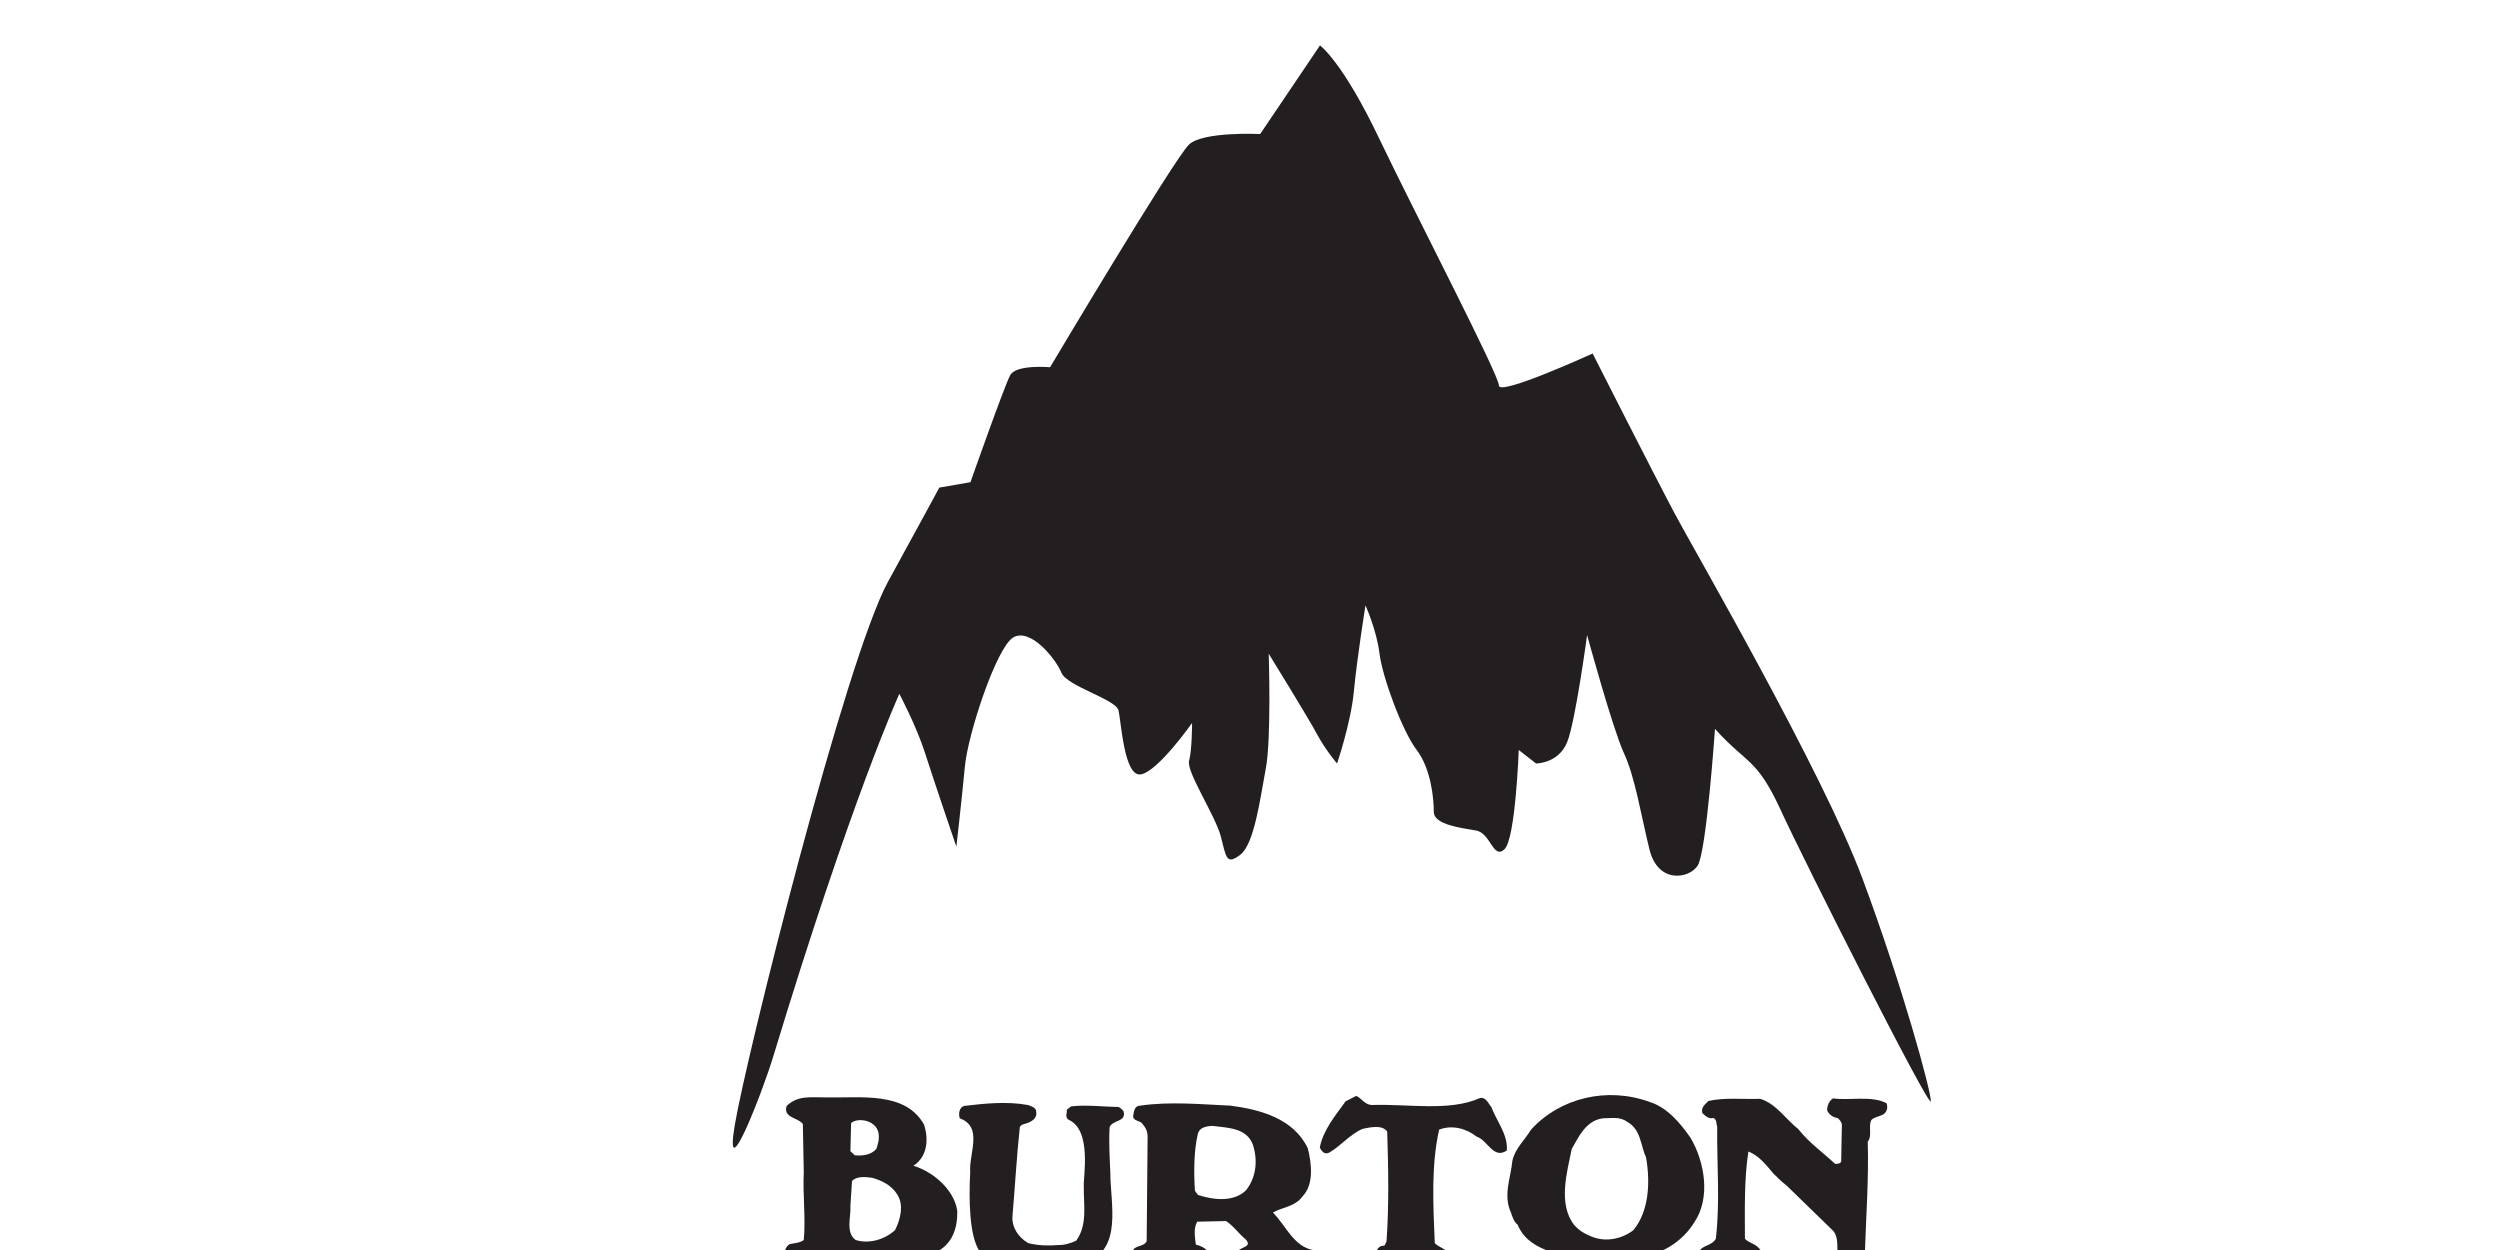
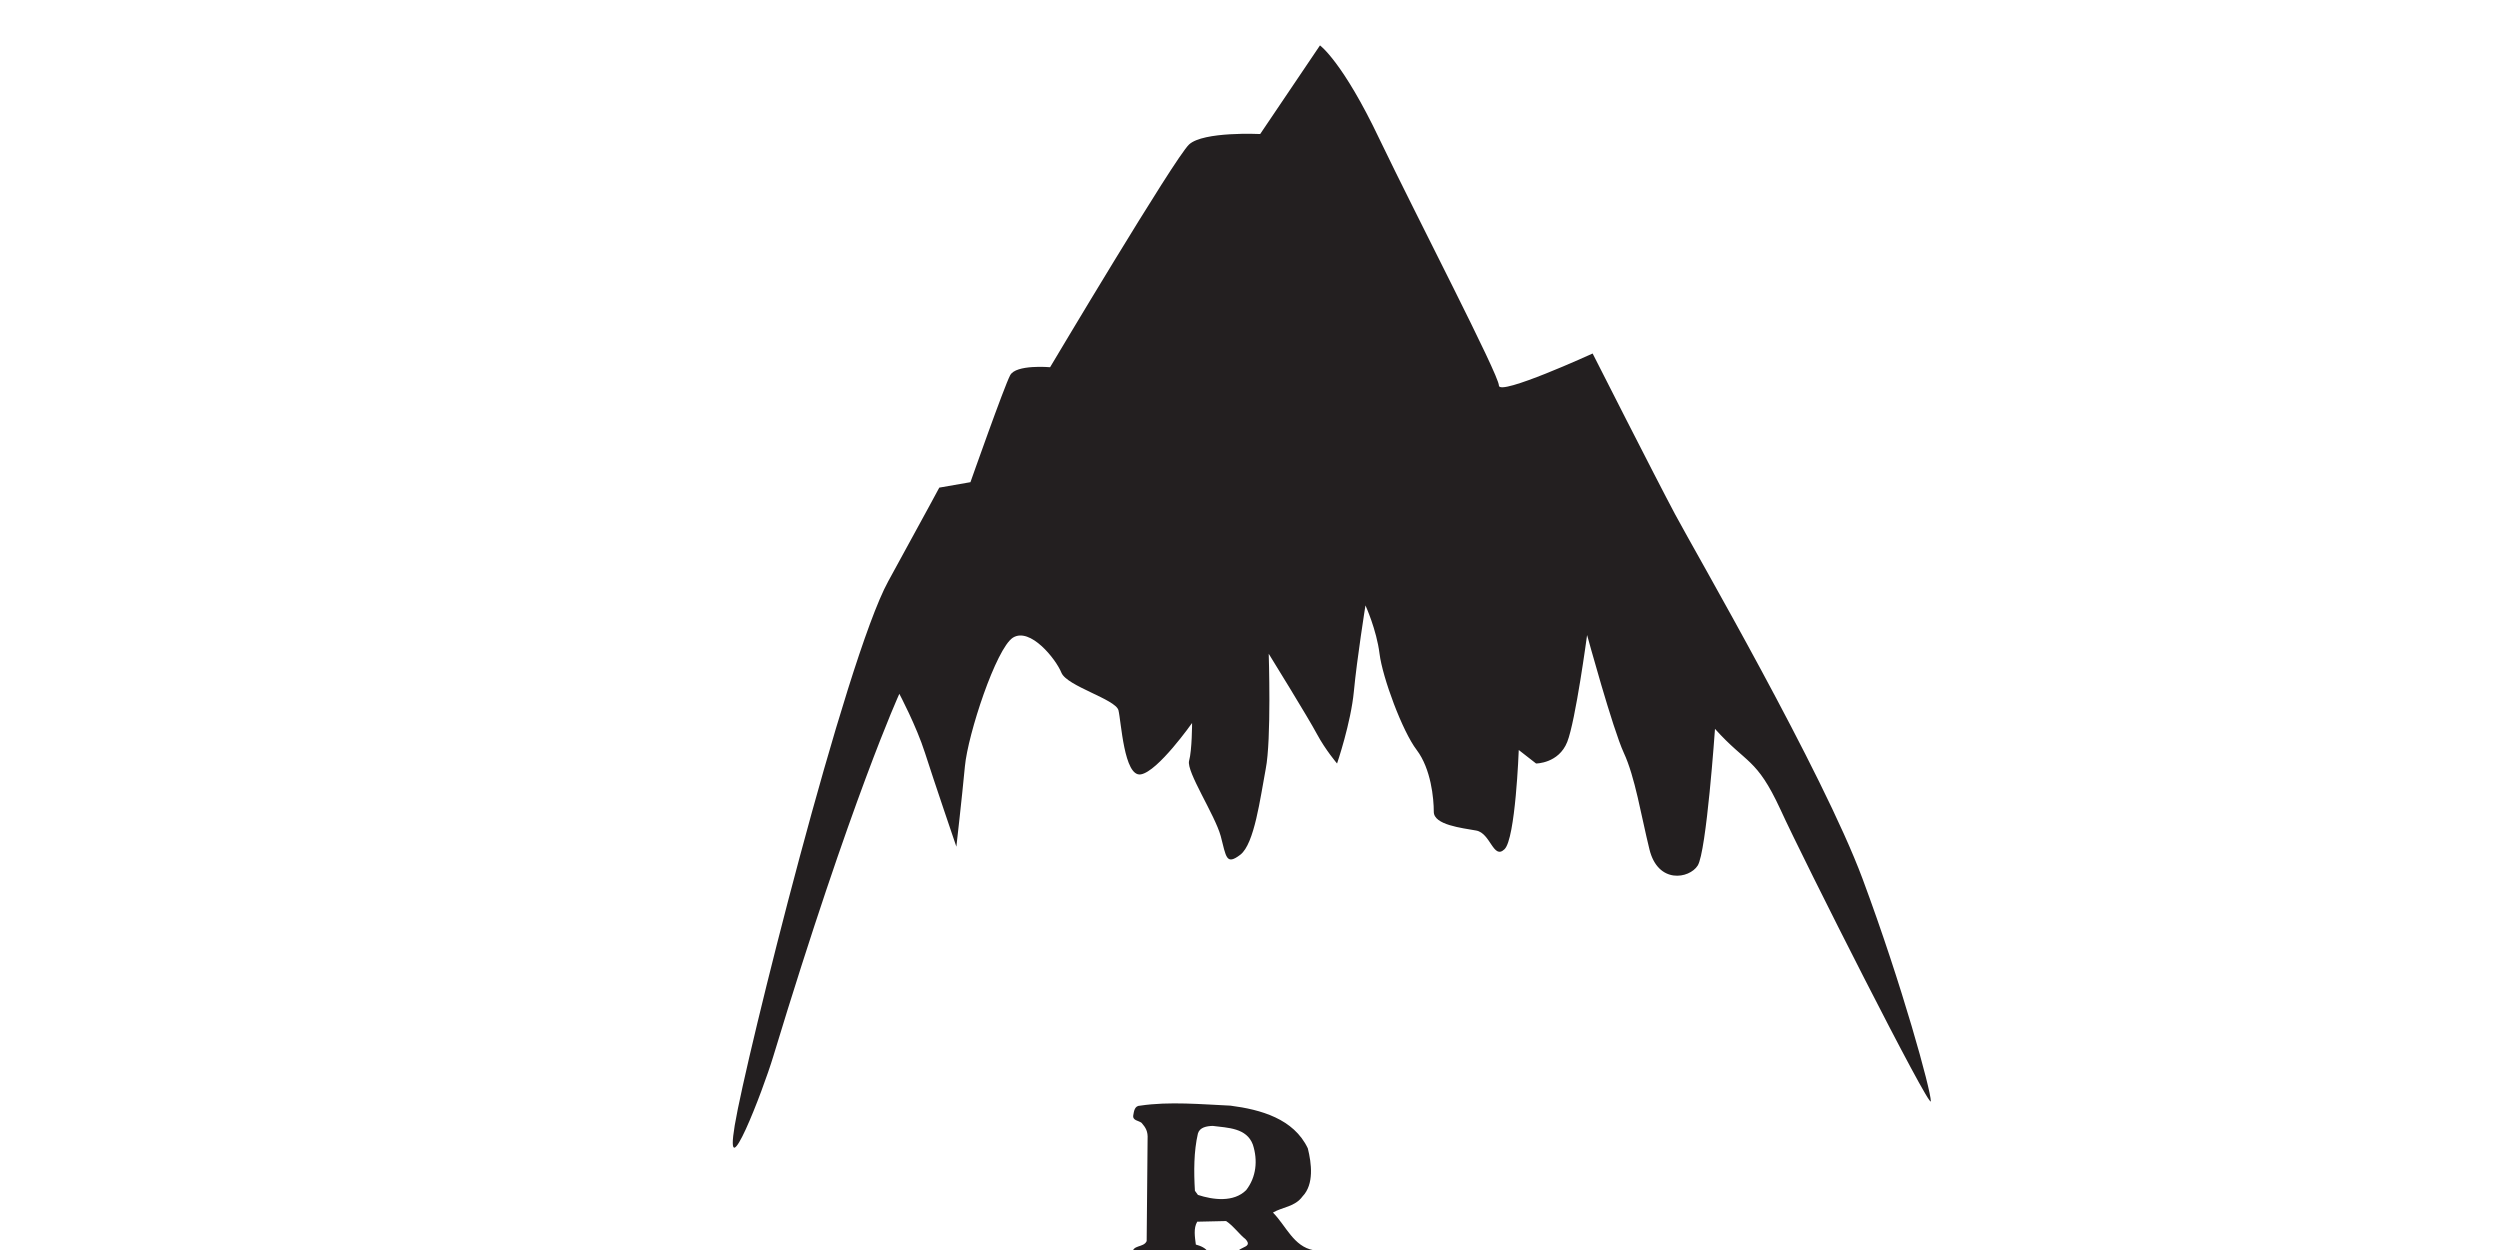
<svg xmlns="http://www.w3.org/2000/svg" xmlns:ns1="http://www.inkscape.org/namespaces/inkscape" xmlns:ns2="http://sodipodi.sourceforge.net/DTD/sodipodi-0.dtd" width="120" height="60" viewBox="0 0 31.75 15.875" version="1.1" id="svg5108" ns1:version="0.92.4 (5da689c313, 2019-01-14)" ns2:docname="Burton.svg">
  <defs id="defs5102" />
  <ns2:namedview id="base" pagecolor="#ffffff" bordercolor="#666666" borderopacity="1.0" ns1:pageopacity="0.0" ns1:pageshadow="2" ns1:zoom="5.6" ns1:cx="43.734249" ns1:cy="11.77839" ns1:document-units="mm" ns1:current-layer="layer1" showgrid="false" units="px" showguides="true" ns1:guide-bbox="true" ns1:window-width="1680" ns1:window-height="988" ns1:window-x="-8" ns1:window-y="-8" ns1:window-maximized="1">
    <ns2:guide position="-4.725,0.945" orientation="0,1" id="guide5689" ns1:locked="false" />
    <ns2:guide position="9.497,15.025" orientation="0,1" id="guide5691" ns1:locked="false" />
    <ns2:guide position="1.228,9.733" orientation="1,0" id="guide5693" ns1:locked="false" />
    <ns2:guide position="30.711,7.843" orientation="1,0" id="guide5695" ns1:locked="false" />
    <ns2:guide position="16.82,13.749" orientation="1,0" id="guide5697" ns1:locked="false" />
  </ns2:namedview>
  <g ns1:label="Vrstva 1" ns1:groupmode="layer" id="layer1" transform="translate(0,-281.125)">
    <g id="g44" transform="matrix(1.13,0,0,1.206,-1.642,-59.551)">
      <g transform="matrix(1.666,0,0,1.592,-16.291,-173.57)" id="g185809">
        <g id="g185792" transform="matrix(4.412,0,0,4.08,-53.242,-882.978)">
          <g transform="matrix(0.353,0,0,-0.353,15.605,288.453)" id="g184078">
            <path ns1:connector-curvature="0" id="path184080" style="fill:#231f20;fill-opacity:1;fill-rule:nonzero;stroke:none" d="m 0,0 c 0.048,0.308 0.48,2.142 0.665,2.499 0.184,0.356 0.221,0.43 0.221,0.43 l 0.135,0.025 c 0,0 0.147,0.442 0.172,0.491 0.025,0.051 0.173,0.037 0.173,0.037 0,0 0.54,0.962 0.602,1.023 0.062,0.061 0.308,0.048 0.308,0.048 L 2.535,4.96 c 0,0 0.098,-0.074 0.258,-0.431 C 2.954,4.173 3.31,3.447 3.31,3.398 c 0,-0.05 0.406,0.147 0.406,0.147 0,0 0.27,-0.565 0.357,-0.738 C 4.16,2.634 4.712,1.625 4.885,1.133 5.058,0.64 5.181,0.161 5.181,0.111 5.181,0.062 4.63,1.217 4.529,1.452 4.425,1.69 4.384,1.658 4.246,1.821 4.246,1.821 4.209,1.255 4.171,1.193 4.135,1.133 3.999,1.107 3.962,1.268 3.925,1.428 3.9,1.599 3.851,1.711 3.803,1.821 3.692,2.252 3.692,2.252 c 0,0 -0.05,-0.395 -0.086,-0.491 C 3.569,1.662 3.471,1.662 3.471,1.662 L 3.396,1.724 c 0,0 -0.014,-0.409 -0.062,-0.456 C 3.286,1.219 3.274,1.342 3.212,1.354 3.149,1.366 3.028,1.38 3.028,1.44 3.028,1.502 3.016,1.637 2.954,1.724 2.892,1.81 2.806,2.056 2.793,2.166 2.78,2.277 2.732,2.388 2.732,2.388 c 0,0 -0.037,-0.246 -0.05,-0.393 C 2.669,1.848 2.609,1.662 2.609,1.662 c 0,0 -0.05,0.062 -0.087,0.135 C 2.485,1.871 2.313,2.166 2.313,2.166 2.313,2.166 2.325,1.771 2.3,1.637 2.276,1.502 2.251,1.293 2.19,1.243 2.128,1.193 2.129,1.232 2.105,1.329 2.079,1.428 1.956,1.624 1.968,1.674 c 0.013,0.05 0.013,0.174 0.013,0.174 0,0 -0.148,-0.223 -0.222,-0.236 C 1.686,1.599 1.674,1.857 1.662,1.907 1.648,1.958 1.439,2.017 1.415,2.079 1.391,2.142 1.28,2.289 1.205,2.24 1.132,2.19 1.01,1.797 0.997,1.649 0.984,1.502 0.96,1.28 0.96,1.28 c 0,0 -0.099,0.308 -0.136,0.431 -0.037,0.123 -0.111,0.271 -0.111,0.271 0,0 -0.206,-0.477 -0.546,-1.665 C 0.121,0.155 -0.048,-0.306 0,0" />
          </g>
          <g transform="matrix(0.353,0,0,-0.353,16.579,288.42)" id="g184082">
-             <path ns1:connector-curvature="0" id="path184084" style="fill:#231f20;fill-opacity:1;fill-rule:nonzero;stroke:none" d="M 0,0 C 0.159,0.006 0.335,-0.031 0.469,0.032 0.496,0.037 0.505,0.006 0.518,-0.009 0.541,-0.075 0.591,-0.136 0.585,-0.209 0.527,-0.251 0.502,-0.161 0.454,-0.145 0.41,-0.108 0.348,-0.09 0.292,-0.113 0.257,-0.277 0.266,-0.457 0.273,-0.634 0.294,-0.66 0.355,-0.666 0.331,-0.717 0.311,-0.749 0.269,-0.733 0.238,-0.742 0.164,-0.74 0.087,-0.749 0.016,-0.732 c -0.01,0.011 -0.007,0.033 -0.003,0.047 0.01,0.018 0.014,0.04 0.042,0.039 l 0.009,0.019 c 0.011,0.164 0.008,0.34 0.003,0.505 -0.022,0.033 -0.074,0.019 -0.105,0.013 -0.054,-0.023 -0.094,-0.077 -0.145,-0.109 -0.021,-0.012 -0.034,0.005 -0.042,0.023 0.015,0.08 0.066,0.145 0.112,0.212 l 0.046,0.025 C -0.042,0.029 -0.031,0.002 0,0" />
-           </g>
+             </g>
          <g transform="matrix(0.353,0,0,-0.353,17.366,288.417)" id="g184086">
-             <path ns1:connector-curvature="0" id="path184088" style="fill:#231f20;fill-opacity:1;fill-rule:nonzero;stroke:none" d="m 0,0 c 0.008,-0.02 0.002,-0.046 -0.02,-0.055 -0.015,-0.007 -0.032,-0.009 -0.045,-0.022 -0.015,-0.028 0.005,-0.072 -0.016,-0.1 0.005,-0.173 -0.008,-0.353 -0.013,-0.53 -0.033,-0.026 -0.073,-0.004 -0.115,-0.007 -0.009,0.041 0.007,0.1 -0.026,0.132 l -0.196,0.202 c -0.025,0.021 -0.038,0.036 -0.058,0.056 -0.031,0.039 -0.063,0.083 -0.109,0.102 -0.019,-0.128 -0.015,-0.278 -0.015,-0.401 0.019,-0.022 0.054,-0.023 0.069,-0.056 0.008,-0.014 0.001,-0.035 -0.016,-0.04 l -0.228,0.002 c -0.015,0.007 -0.022,0.028 -0.019,0.042 0.015,0.023 0.051,0.021 0.068,0.052 0.019,0.17 0.004,0.342 0.006,0.515 -0.005,0.012 0,0.031 -0.016,0.04 -0.022,-0.006 -0.037,0.011 -0.048,0.022 -0.008,0.026 0.012,0.041 0.026,0.056 0.069,0.017 0.15,0.007 0.224,0.01 0.069,-0.022 0.111,-0.094 0.165,-0.139 0.048,-0.064 0.102,-0.103 0.16,-0.16 0.01,0.001 0.023,0 0.026,0.012 l 0.003,0.17 c -0.003,0.012 -0.01,0.022 -0.019,0.029 -0.019,0.002 -0.039,0.017 -0.045,0.036 0,0.021 0.01,0.045 0.026,0.054 C -0.16,0.011 -0.066,0.036 0,0" />
-           </g>
+             </g>
          <g transform="matrix(0.353,0,0,-0.353,16.066,288.431)" id="g184090">
-             <path ns1:connector-curvature="0" id="path184092" style="fill:#231f20;fill-opacity:1;fill-rule:nonzero;stroke:none" d="m 0,0 c 0.005,-0.028 -0.018,-0.044 -0.039,-0.052 -0.011,-0.004 -0.027,-0.006 -0.032,-0.018 -0.014,-0.135 -0.021,-0.278 -0.032,-0.41 -0.003,-0.051 0.025,-0.096 0.068,-0.123 0.04,-0.011 0.084,-0.013 0.131,-0.009 0.03,0 0.054,0.009 0.077,0.02 0.05,0.071 0.032,0.167 0.033,0.247 -0.004,0.039 0.038,0.262 -0.067,0.309 -0.016,0.013 -0.004,0.031 -0.007,0.045 L 0.151,0.025 C 0.219,0.033 0.293,0.023 0.357,0.022 0.368,0.015 0.373,0.011 0.379,0 0.389,-0.048 0.332,-0.036 0.318,-0.07 c -0.004,-0.065 0,-0.139 0.003,-0.21 0,-0.142 0.054,-0.35 -0.105,-0.411 -0.154,-0.036 -0.415,-0.018 -0.461,0.05 -0.046,0.071 -0.047,0.245 -0.041,0.364 -0.006,0.086 0.057,0.207 -0.045,0.247 -0.007,0.021 -0.002,0.051 0.019,0.057 0.088,0.011 0.185,0.022 0.277,0.004 C -0.022,0.025 0,0.02 0,0" />
-           </g>
+             </g>
          <g transform="matrix(0.353,0,0,-0.353,16.979,288.623)" id="g184094">
-             <path ns1:connector-curvature="0" id="path184096" style="fill:#231f20;fill-opacity:1;fill-rule:nonzero;stroke:none" d="m 0,0 c -0.053,-0.043 -0.128,-0.057 -0.19,-0.025 -0.02,0.009 -0.043,0.021 -0.067,0.05 -0.07,0.097 -0.03,0.242 -0.01,0.348 0.03,0.056 0.062,0.131 0.135,0.141 0.036,0 0.074,0.009 0.105,-0.016 C 0.034,0.463 0.031,0.388 0.055,0.335 0.074,0.22 0.068,0.087 0,0 M 0.248,0.424 C 0.205,0.49 0.147,0.564 0.071,0.589 -0.112,0.66 -0.317,0.609 -0.443,0.462 -0.47,0.415 -0.514,0.373 -0.524,0.318 -0.531,0.241 -0.565,0.16 -0.53,0.081 c 0.006,-0.02 0.013,-0.043 0.029,-0.056 0.044,-0.115 0.17,-0.128 0.267,-0.167 0.189,-0.016 0.396,0.005 0.498,0.178 0.072,0.113 0.045,0.278 -0.016,0.388" />
-           </g>
+             </g>
          <g transform="matrix(0.353,0,0,-0.353,16.387,288.558)" id="g184098">
            <path ns1:connector-curvature="0" id="path184100" style="fill:#231f20;fill-opacity:1;fill-rule:nonzero;stroke:none" d="m 0,0 c -0.054,-0.057 -0.143,-0.045 -0.209,-0.022 l -0.013,0.019 c -0.005,0.088 -0.005,0.181 0.013,0.263 0.008,0.029 0.038,0.034 0.064,0.035 C -0.079,0.286 0.002,0.286 0.029,0.209 0.051,0.137 0.044,0.06 0,0 m 0.292,-0.276 c -0.087,0.017 -0.119,0.112 -0.176,0.173 0.042,0.026 0.095,0.026 0.128,0.074 0.051,0.056 0.039,0.153 0.023,0.221 -0.061,0.136 -0.204,0.178 -0.335,0.196 -0.124,0.006 -0.265,0.02 -0.391,0 -0.025,0 -0.027,-0.027 -0.03,-0.044 C -0.493,0.319 -0.466,0.32 -0.453,0.309 -0.435,0.287 -0.425,0.27 -0.427,0.234 l -0.004,-0.468 c -0.013,-0.032 -0.065,-0.015 -0.061,-0.059 -0.001,-0.013 0.014,-0.023 0.023,-0.027 0.092,-0.022 0.186,-0.002 0.279,-0.018 0.026,0.003 0.029,0.029 0.026,0.052 -0.011,0.021 -0.034,0.03 -0.054,0.036 -0.004,0.034 -0.011,0.075 0.006,0.105 l 0.125,0.003 c 0.033,-0.023 0.057,-0.061 0.084,-0.083 0.042,-0.048 -0.059,-0.029 -0.03,-0.084 0.015,-0.013 0.023,-0.029 0.042,-0.031 h 0.247 l 0.036,0.009 c 0.01,0.019 0.01,0.036 0,0.055" />
          </g>
          <g transform="matrix(0.353,0,0,-0.353,15.85,288.623)" id="g184102">
-             <path ns1:connector-curvature="0" id="path184104" style="fill:#231f20;fill-opacity:1;fill-rule:nonzero;stroke:none" d="m 0,0 c -0.045,-0.043 -0.112,-0.064 -0.17,-0.045 -0.045,0.034 -0.02,0.106 -0.023,0.157 l 0.007,0.114 C -0.166,0.249 -0.129,0.245 -0.1,0.241 -0.058,0.229 -0.015,0.207 0.01,0.164 0.04,0.115 0.023,0.047 0,0 M -0.19,0.492 C -0.167,0.514 -0.117,0.508 -0.093,0.485 -0.06,0.456 -0.068,0.409 -0.081,0.373 -0.104,0.346 -0.137,0.341 -0.174,0.344 L -0.193,0.363 Z M 0.08,0.296 C 0.144,0.34 0.145,0.424 0.126,0.485 0.045,0.638 -0.145,0.607 -0.295,0.61 -0.366,0.61 -0.421,0.62 -0.469,0.571 -0.486,0.516 -0.42,0.518 -0.399,0.488 l 0.004,-0.224 c -0.005,-0.094 0.009,-0.21 0,-0.309 -0.018,-0.014 -0.041,-0.014 -0.061,-0.019 -0.017,-0.011 -0.021,-0.028 -0.023,-0.045 0.002,-0.021 0.025,-0.033 0.042,-0.039 l 0.321,-0.002 c 0.101,0.004 0.208,-0.004 0.289,0.047 0.078,0.037 0.098,0.116 0.097,0.19 -0.011,0.094 -0.1,0.18 -0.19,0.209" />
-           </g>
+             </g>
        </g>
      </g>
    </g>
  </g>
</svg>